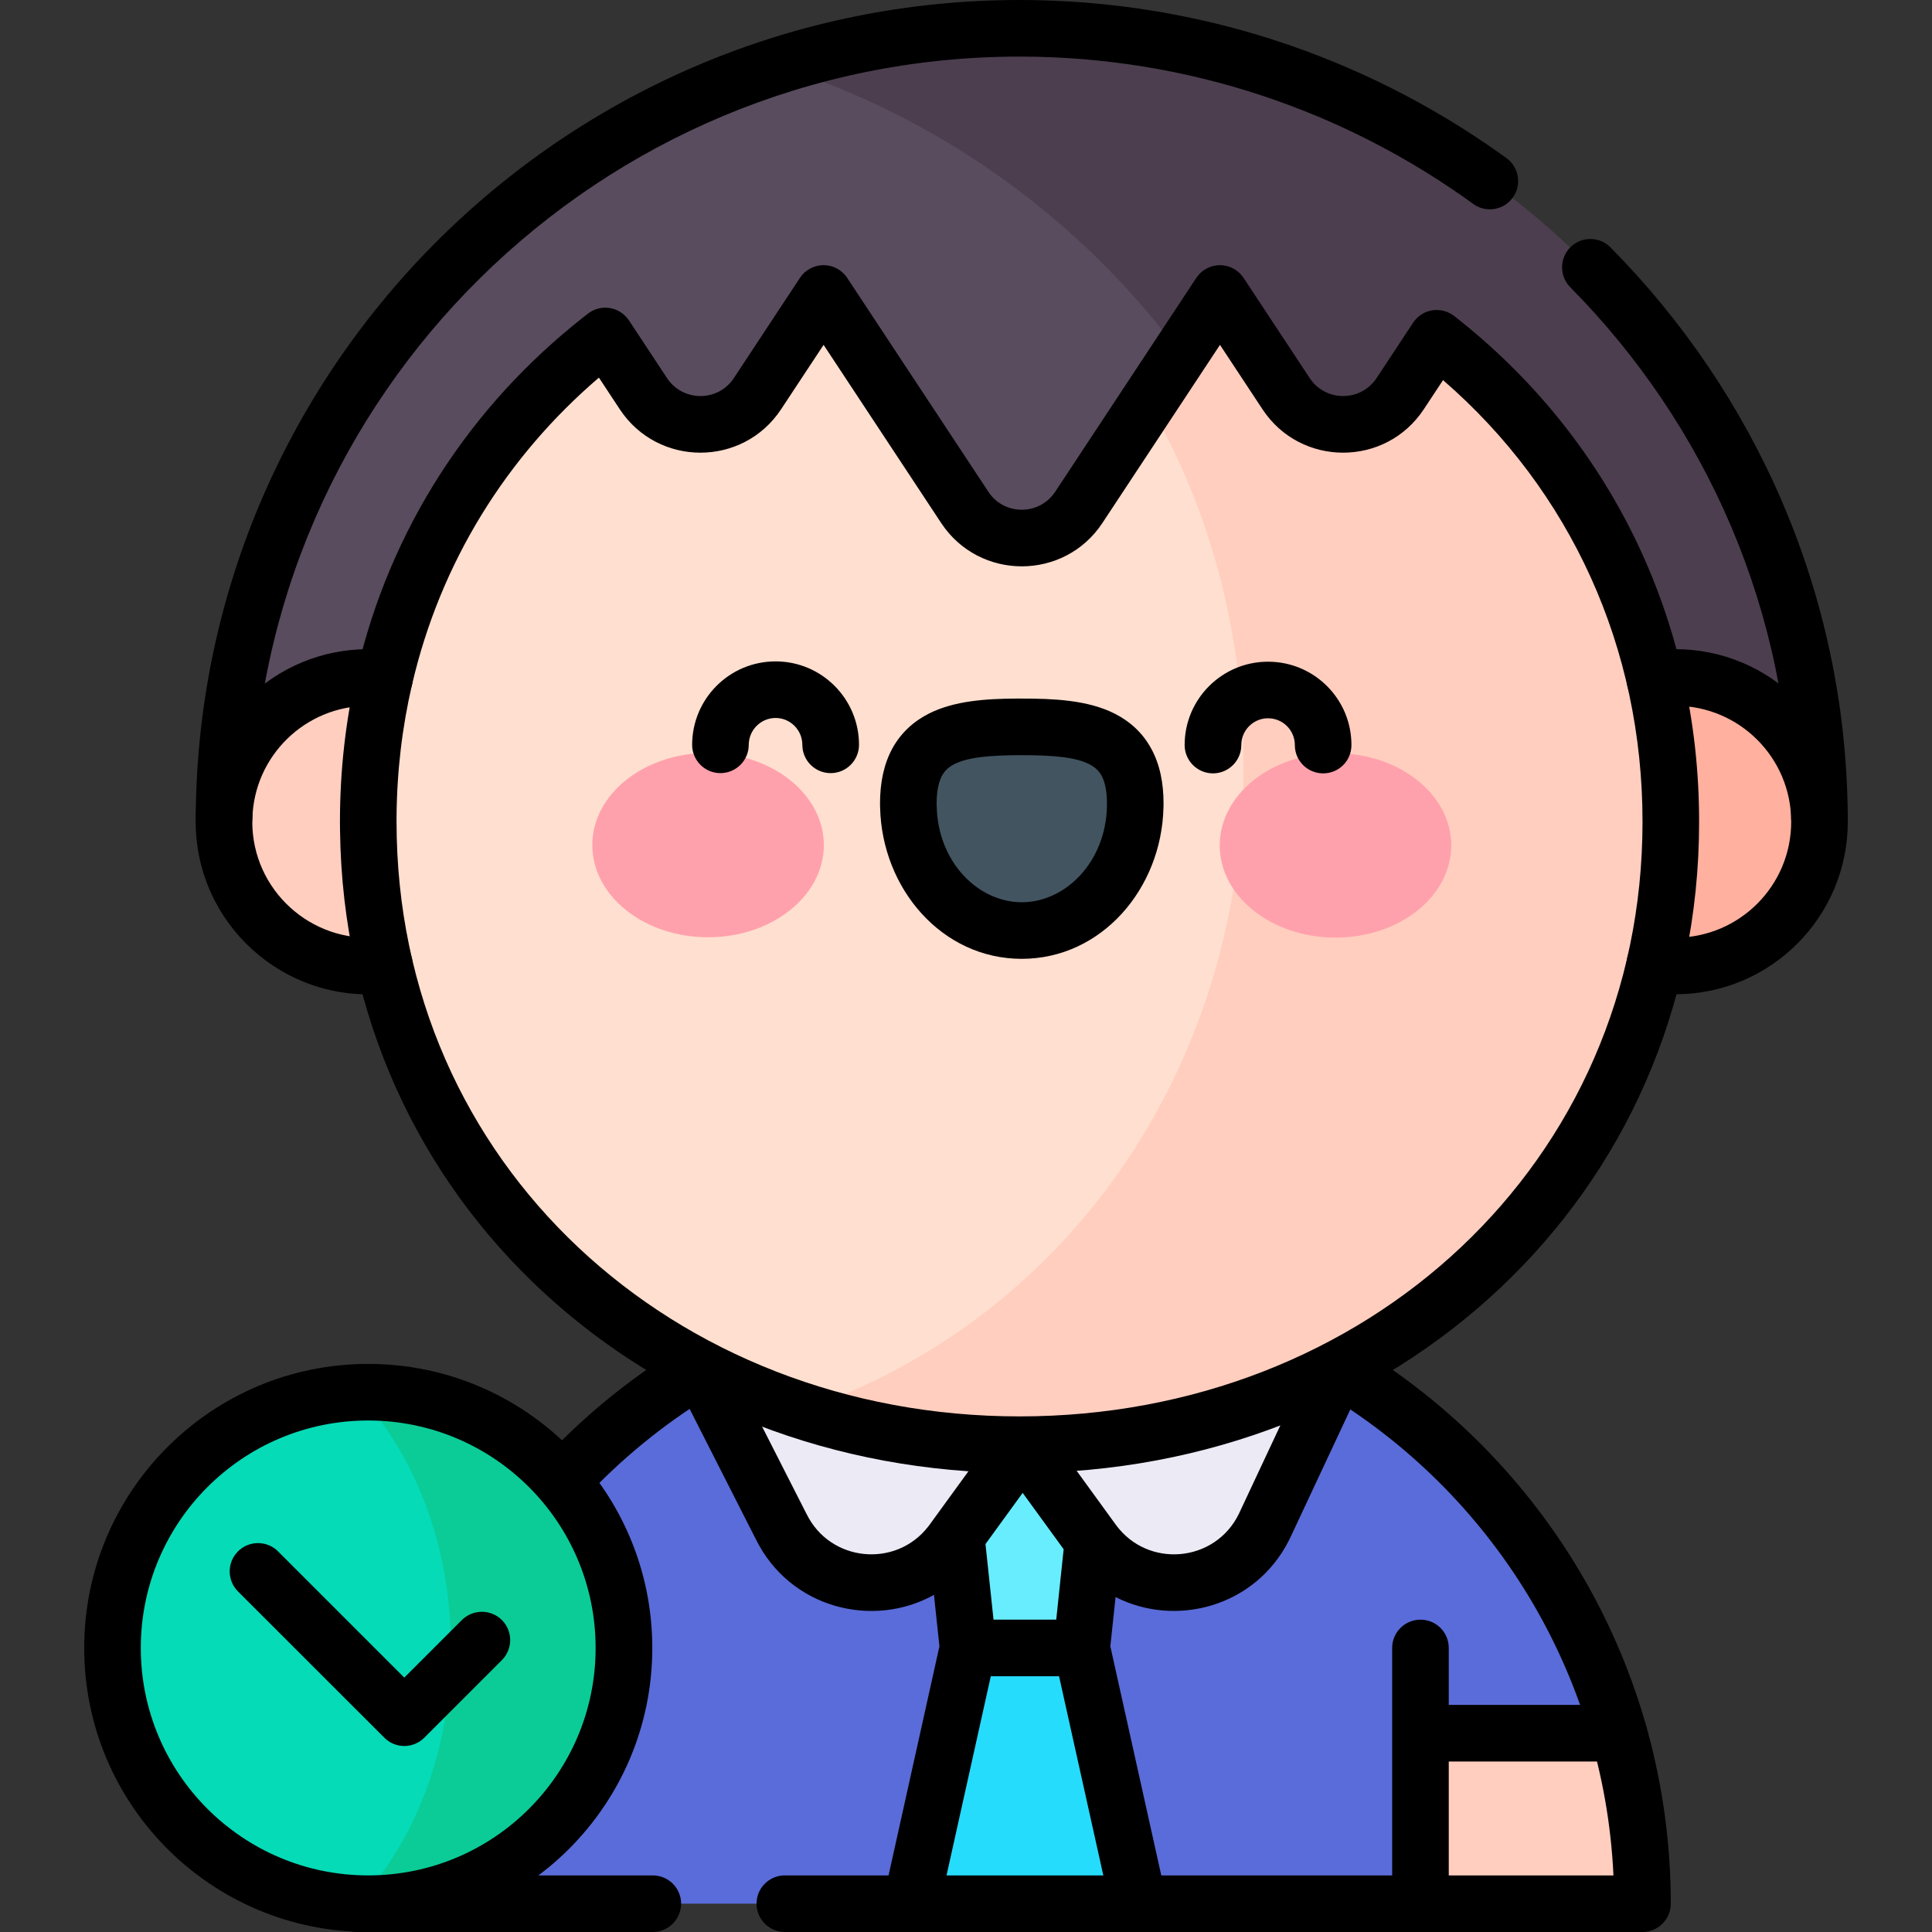
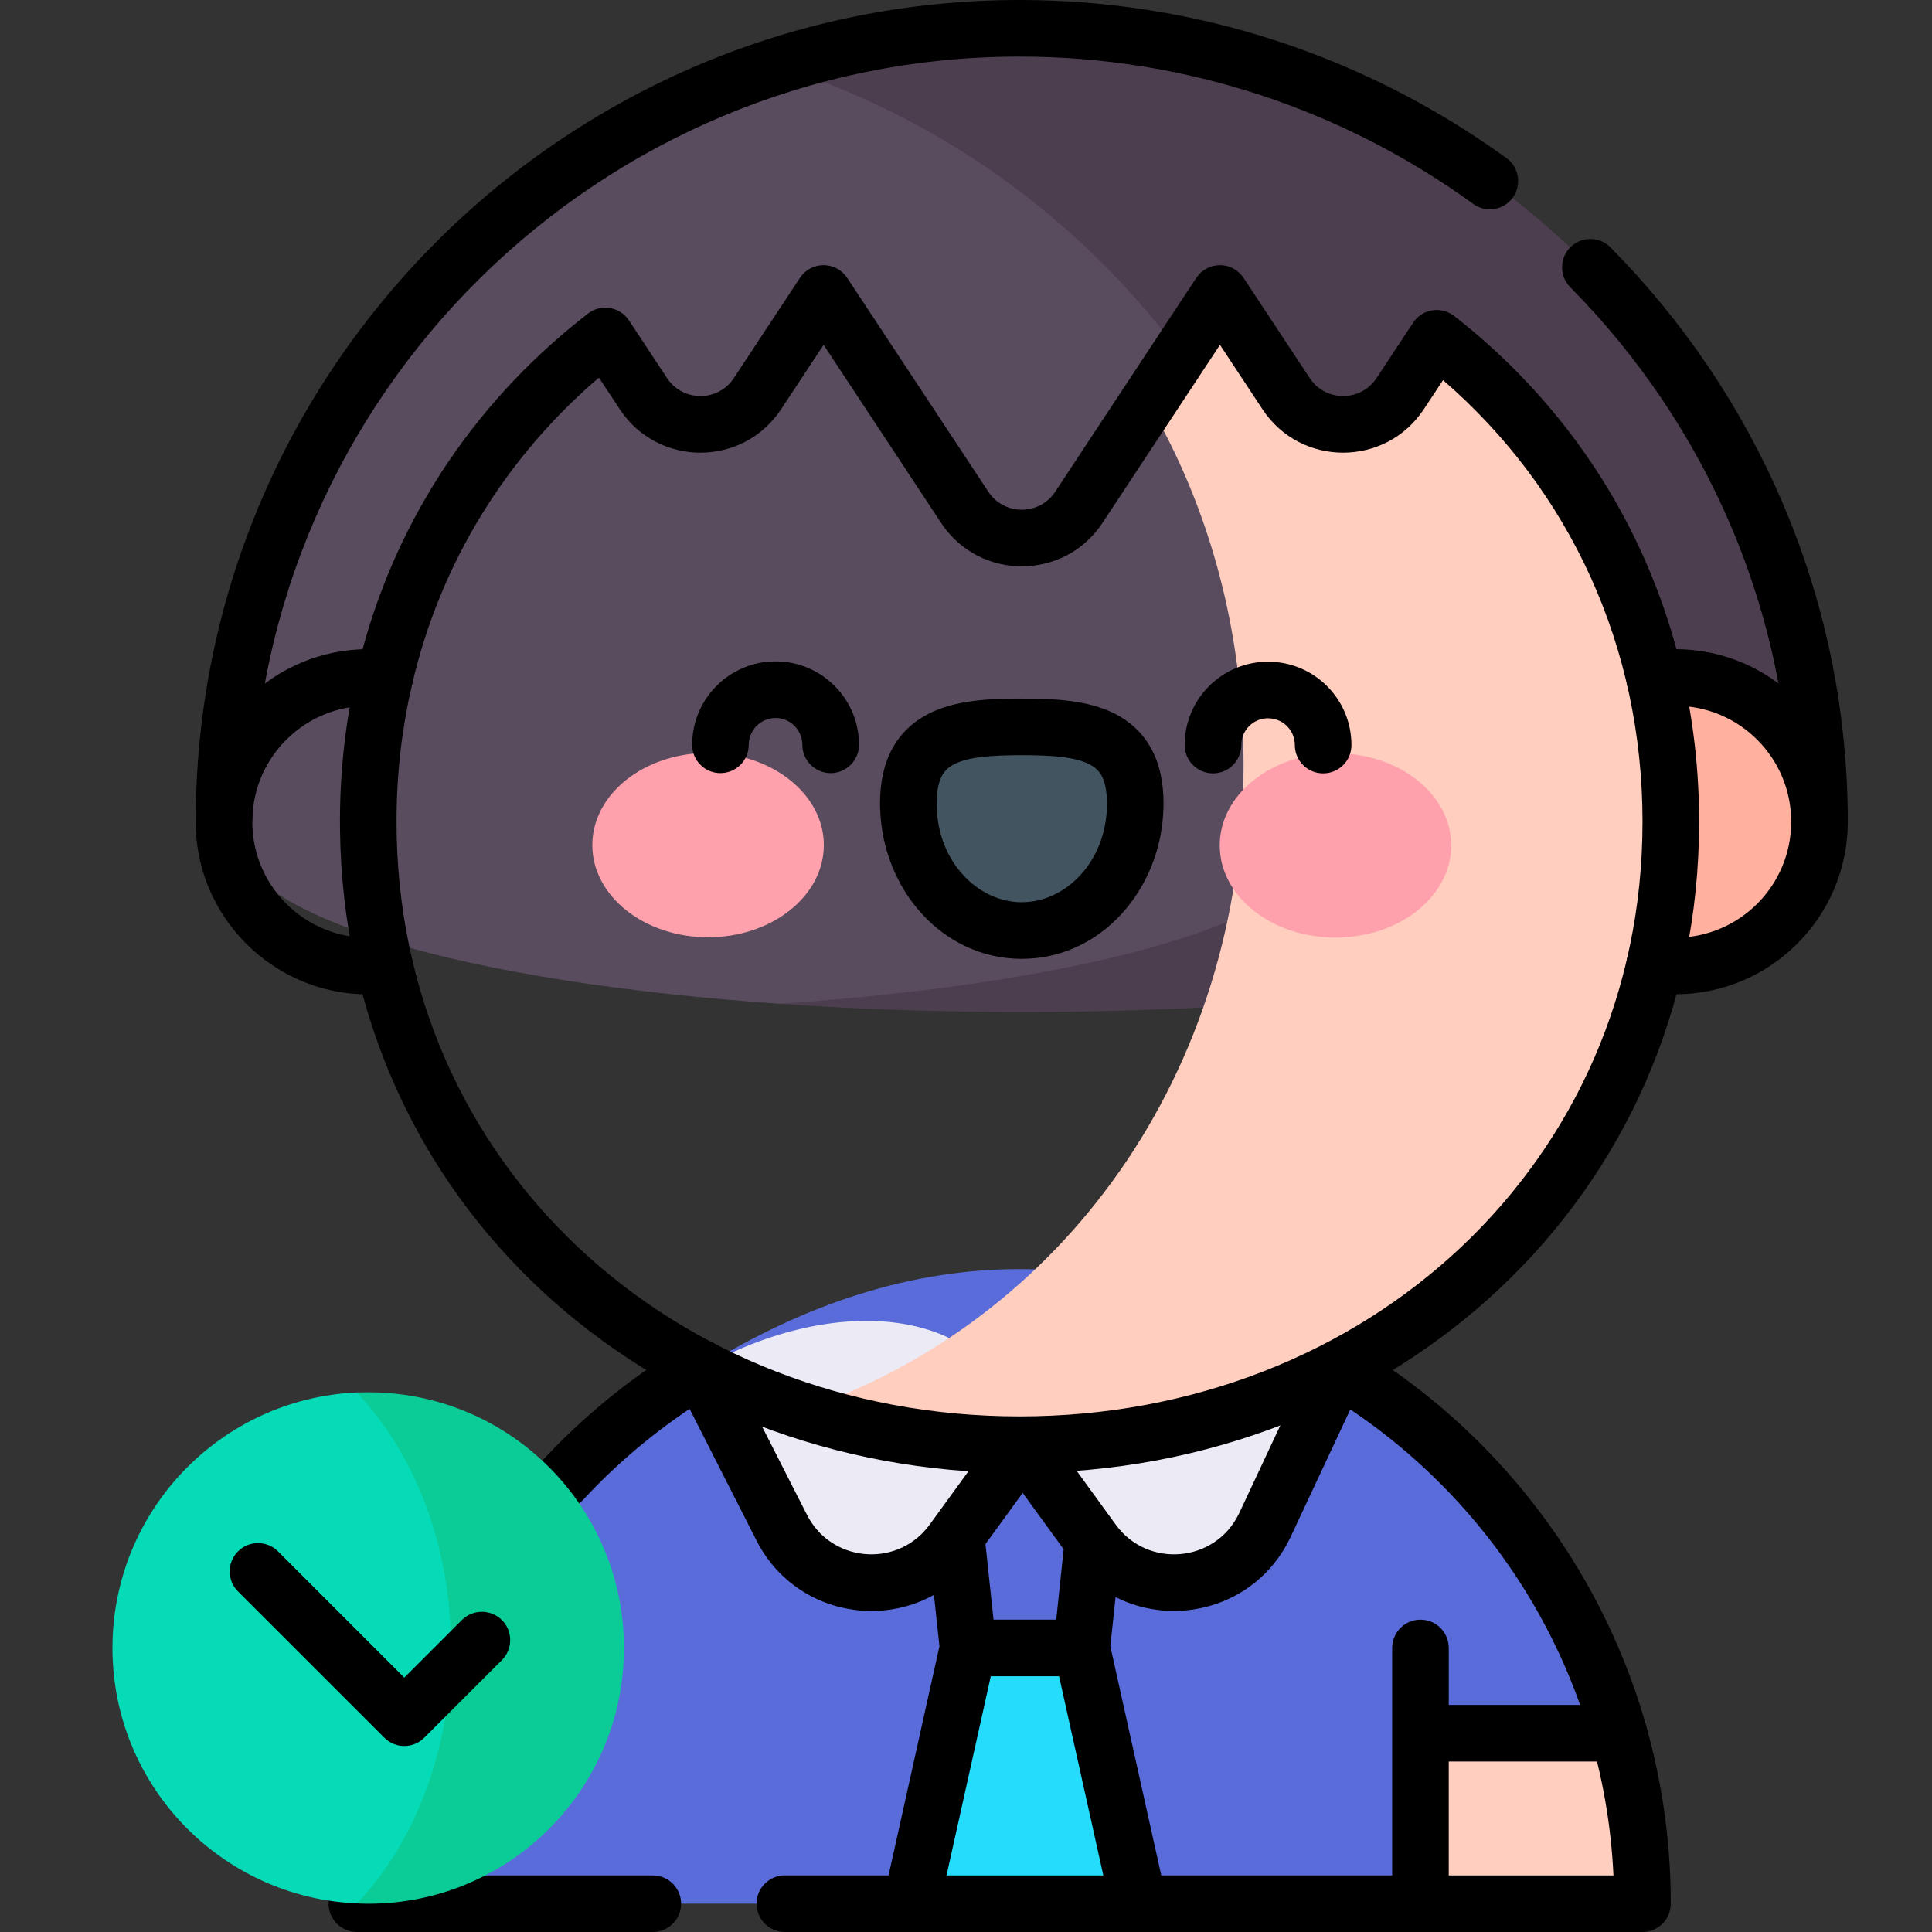
<svg xmlns="http://www.w3.org/2000/svg" width="24" height="24" viewBox="0 0 24 24" fill="none">
  <rect x="0" y="0" width="24" height="24" fill="#333333" stroke="none" />
  <g clip-path="url(#clip0_4246_1915)">
    <path d="M8.705 16.999C11.345 15.354 13.985 15.354 16.625 16.999C18.3 17.998 19.566 19.613 20.11 21.53L17.646 23.648H4.575L5.22 21.53C5.765 19.613 7.03 17.998 8.705 16.999Z" fill="#5A6CD9" />
    <path d="M17.646 21.531V23.649H20.403C20.403 22.915 20.301 22.204 20.11 21.531H17.646Z" fill="#FFCEBF" />
-     <path d="M12.704 17.212L11.787 18.329L11.878 19.084L12.026 20.472C12.175 21.248 13.438 21.342 13.438 20.472L13.577 19.148C13.576 19.147 13.576 19.146 13.575 19.146L13.653 18.378L12.704 17.212Z" fill="#67EDFD" />
    <path d="M12.026 20.472L11.32 23.648H14.144L13.438 20.472H12.026Z" fill="#26DCFD" />
    <path d="M8.705 16.999L9.703 18.961C10.116 19.805 11.28 19.907 11.833 19.146L12.704 17.947C12.691 17.947 12.678 17.691 12.665 17.691C12.312 16.27 10.456 16.016 8.705 16.999Z" fill="#ECEAF5" />
    <path d="M12.704 17.946L13.575 19.146C13.576 19.146 13.576 19.147 13.577 19.148C14.13 19.907 15.293 19.805 15.705 18.961L16.625 16.999C15.026 15.953 13.198 16.714 12.704 17.946Z" fill="#ECEAF5" />
    <path d="M17.997 23.648V21.882H20.11C20.304 21.882 20.461 21.724 20.461 21.53C20.461 21.336 20.304 21.179 20.11 21.179H17.997V20.471C17.997 20.277 17.84 20.12 17.646 20.12C17.452 20.12 17.294 20.277 17.294 20.471V23.648C17.294 23.843 17.452 24 17.646 24C17.84 24 17.997 23.843 17.997 23.648ZM16.774 16.68C16.604 16.601 16.402 16.669 16.315 16.833L16.307 16.849L15.389 18.807C15.092 19.413 14.258 19.485 13.861 18.941C13.861 18.94 13.86 18.94 13.86 18.939C13.86 18.939 13.859 18.938 13.859 18.938L12.989 17.74L12.976 17.723C12.909 17.642 12.81 17.595 12.704 17.595C12.592 17.595 12.486 17.649 12.42 17.74L11.549 18.939L11.549 18.939L11.53 18.964C11.126 19.483 10.311 19.404 10.019 18.806L10.016 18.801L9.018 16.839C8.93 16.666 8.719 16.597 8.546 16.685C8.373 16.773 8.304 16.985 8.392 17.158L9.389 19.12C9.813 19.979 10.843 20.235 11.602 19.812L11.67 20.451L10.977 23.572L10.973 23.59C10.942 23.773 11.06 23.951 11.244 23.991C11.427 24.032 11.609 23.921 11.659 23.742L11.663 23.725L12.308 20.823H13.156L13.801 23.725C13.843 23.914 14.03 24.034 14.22 23.991C14.41 23.949 14.529 23.762 14.487 23.572L13.793 20.451L13.858 19.839C14.605 20.22 15.589 19.963 16.009 19.14L16.021 19.115C16.022 19.113 16.023 19.112 16.024 19.11L16.943 17.148L16.951 17.131C17.021 16.959 16.945 16.76 16.774 16.68ZM13.213 19.245L13.121 20.12H12.342L12.242 19.181L12.704 18.545L13.213 19.245ZM13.867 18.949C13.867 18.95 13.868 18.95 13.868 18.951C13.868 18.95 13.867 18.95 13.867 18.948C13.866 18.948 13.866 18.948 13.866 18.948C13.866 18.948 13.867 18.949 13.867 18.949Z" fill="black" />
    <path d="M16.805 16.697C16.639 16.597 16.423 16.652 16.323 16.818C16.224 16.985 16.278 17.201 16.445 17.3C18.533 18.547 19.925 20.77 20.043 23.297H9.75L9.732 23.297C9.546 23.307 9.398 23.46 9.398 23.648C9.398 23.836 9.546 23.99 9.732 23.999L9.75 24H20.403C20.597 24 20.755 23.842 20.755 23.648C20.755 20.723 19.196 18.124 16.805 16.697ZM4.434 23.297L4.416 23.297C4.23 23.307 4.082 23.46 4.082 23.648C4.082 23.836 4.23 23.99 4.416 23.999L4.434 24H8.109C8.303 24 8.461 23.842 8.461 23.648C8.461 23.454 8.303 23.297 8.109 23.297H4.434ZM9.007 16.818C8.911 16.657 8.705 16.601 8.541 16.688L8.525 16.697L8.462 16.734C7.819 17.126 7.234 17.606 6.723 18.159C6.591 18.302 6.6 18.524 6.743 18.656C6.885 18.788 7.108 18.779 7.239 18.636C7.706 18.131 8.241 17.693 8.828 17.335L8.885 17.3L8.901 17.291C9.055 17.188 9.103 16.98 9.007 16.818Z" fill="black" />
    <path d="M2.783 10.161C2.803 5.785 5.693 2.083 9.662 0.817C17.254 0.817 18.663 5.785 18.683 10.161C18.683 11.438 16.824 12.469 9.687 12.469C5.914 12.207 2.783 11.438 2.783 10.161Z" fill="#594C5E" />
    <path d="M16.59 10.162C16.57 5.786 13.644 2.083 9.662 0.818C10.609 0.515 11.618 0.352 12.665 0.352C18.093 0.352 22.577 4.74 22.602 10.162C22.602 12.097 15.406 12.867 9.687 12.47C13.459 12.208 16.59 11.438 16.59 10.162Z" fill="#4C3E4F" />
    <path d="M1.397 20.472C1.397 18.765 2.744 17.372 4.433 17.298C7.996 17.298 7.996 23.645 4.434 23.645C2.744 23.571 1.397 22.179 1.397 20.472Z" fill="#05DBB7" />
    <path d="M4.433 17.299C6.251 17.219 7.751 18.67 7.751 20.472C7.751 22.226 6.329 23.649 4.574 23.649C4.527 23.649 4.48 23.647 4.434 23.645C5.147 22.894 5.602 21.752 5.602 20.472C5.602 19.192 5.146 18.05 4.433 17.299Z" fill="#0BCC97" />
-     <path d="M2.783 10.162C2.783 10.177 2.783 10.192 2.783 10.208C2.783 11.281 3.719 12.109 4.776 11.989C6.39 11.989 6.39 8.427 4.776 8.427C3.733 8.308 2.81 9.112 2.783 10.162Z" fill="#FFCEBF" />
    <path d="M20.556 8.434C18.686 8.435 18.687 11.982 20.556 11.982C21.622 12.138 22.603 11.309 22.603 10.208C22.603 9.216 21.799 8.416 20.811 8.416C20.679 8.416 20.6 8.43 20.556 8.434Z" fill="#FFB09E" />
-     <path d="M7.261 4.382C7.396 4.268 7.601 4.297 7.698 4.445C7.962 4.826 8.004 4.957 8.181 5.094C8.555 5.386 9.127 5.318 9.41 4.89L9.984 4.019C10.101 3.842 10.361 3.842 10.477 4.019L11.985 6.302C12.32 6.811 13.066 6.811 13.401 6.302L14.261 5C19.554 5.256 19.907 18.33 9.958 17.522C6.83 16.504 4.575 13.74 4.575 10.208C4.575 7.883 5.563 5.81 7.261 4.382Z" fill="#FFDFCF" />
    <path d="M15.448 9.501C15.448 7.854 15.031 6.312 14.261 5L14.908 4.019C15.025 3.842 15.284 3.842 15.401 4.019L15.976 4.89C16.312 5.399 17.058 5.399 17.393 4.89L17.667 4.475C17.765 4.327 17.971 4.298 18.106 4.413C19.8 5.857 20.755 7.923 20.755 10.208C20.755 14.65 17.16 17.946 12.665 17.946C11.717 17.946 10.805 17.798 9.958 17.522C13.163 16.436 15.448 13.366 15.448 9.501Z" fill="#FFCEBF" />
    <path d="M7.358 10.498C7.358 11.13 8.001 11.643 8.795 11.643C9.589 11.644 10.233 11.131 10.234 10.499C10.234 9.867 9.59 9.354 8.796 9.353C8.002 9.353 7.358 9.865 7.358 10.498Z" fill="#FFA1AC" />
    <path d="M11.284 9.982C11.283 10.853 11.914 11.559 12.692 11.56C13.471 11.56 14.102 10.854 14.102 9.983C14.103 9.112 13.472 9.03 12.694 9.029C11.915 9.029 11.284 9.111 11.284 9.982Z" fill="#425460" />
    <path d="M15.152 10.502C15.151 11.134 15.795 11.647 16.589 11.647C17.384 11.648 18.027 11.136 18.028 10.503C18.028 9.87 17.385 9.357 16.591 9.357C15.796 9.356 15.152 9.869 15.152 10.502Z" fill="#FFA1AC" />
    <path d="M20.006 3.073C19.87 2.935 19.647 2.934 19.509 3.07C19.371 3.207 19.37 3.43 19.506 3.568C21.192 5.272 22.238 7.599 22.251 10.163L22.251 10.181C22.262 10.367 22.416 10.514 22.604 10.513C22.798 10.512 22.955 10.354 22.954 10.16L22.953 10.095C22.923 7.363 21.8 4.887 20.006 3.073ZM12.665 0C7.067 3.84153e-06 2.493 4.509 2.432 10.094L2.432 10.16L2.432 10.178C2.441 10.364 2.594 10.512 2.782 10.513C2.97 10.514 3.124 10.367 3.134 10.181L3.135 10.163L3.135 10.102C3.192 4.904 7.45 0.703 12.665 0.703C14.762 0.703 16.713 1.382 18.301 2.533L18.316 2.544C18.472 2.645 18.682 2.607 18.792 2.455C18.906 2.298 18.871 2.078 18.714 1.964L18.634 1.907C16.945 0.707 14.881 0 12.665 0Z" fill="black" />
    <path d="M3.134 10.208L3.135 10.173C3.135 10.172 3.135 10.171 3.135 10.171C3.154 9.392 3.792 8.768 4.575 8.768C4.63 8.768 4.683 8.771 4.736 8.777L4.754 8.778C4.939 8.79 5.103 8.654 5.125 8.467C5.147 8.274 5.009 8.1 4.816 8.078L4.786 8.075C4.716 8.068 4.646 8.064 4.575 8.064C3.41 8.064 2.462 8.993 2.432 10.151H2.432C2.431 10.172 2.431 10.193 2.431 10.208C2.431 11.48 3.532 12.467 4.786 12.341L4.815 12.338L4.833 12.335C5.017 12.305 5.146 12.136 5.125 11.949C5.104 11.762 4.939 11.626 4.754 11.638L4.736 11.639L4.696 11.643C3.863 11.716 3.134 11.056 3.134 10.208ZM22.954 10.208C22.954 9.021 21.993 8.064 20.811 8.064C20.708 8.064 20.606 8.072 20.505 8.087L20.487 8.09C20.305 8.126 20.181 8.299 20.209 8.485C20.237 8.678 20.415 8.81 20.607 8.782L20.632 8.779C20.69 8.771 20.75 8.768 20.811 8.768C21.605 8.768 22.251 9.411 22.251 10.208C22.251 11.004 21.606 11.648 20.811 11.648H20.811L20.785 11.648C20.726 11.647 20.666 11.642 20.607 11.634L20.589 11.632C20.404 11.614 20.236 11.745 20.208 11.931C20.18 12.123 20.313 12.301 20.506 12.329L20.544 12.335C20.632 12.346 20.721 12.352 20.811 12.351V12.351C20.811 12.351 20.811 12.351 20.811 12.351C20.811 12.351 20.811 12.351 20.811 12.351V12.351C21.995 12.351 22.954 11.391 22.954 10.208Z" fill="black" />
    <path d="M10.231 3.294C10.113 3.294 10.002 3.353 9.937 3.452L9.116 4.697H9.116C8.923 4.99 8.496 4.994 8.295 4.71L8.286 4.697L7.813 3.98L7.802 3.965C7.748 3.892 7.668 3.842 7.577 3.827C7.481 3.811 7.382 3.835 7.305 3.895L7.239 3.947C5.855 5.036 4.848 6.556 4.433 8.348H4.433C4.295 8.941 4.223 9.563 4.223 10.208L4.224 10.318C4.283 14.944 8.06 18.298 12.665 18.298C17.325 18.298 21.107 14.873 21.107 10.208C21.107 7.699 20.003 5.44 18.064 3.925L18.049 3.914C17.974 3.862 17.881 3.841 17.791 3.855C17.694 3.871 17.608 3.927 17.554 4.009L17.1 4.697H17.1C16.903 4.994 16.466 4.994 16.27 4.697L15.448 3.452L15.435 3.434C15.369 3.346 15.265 3.294 15.155 3.294C15.037 3.294 14.926 3.353 14.861 3.452L13.108 6.109L13.108 6.109L13.098 6.123C12.898 6.406 12.471 6.402 12.278 6.109L12.278 6.109L10.524 3.452L10.511 3.434C10.445 3.346 10.342 3.294 10.231 3.294ZM20.404 10.208C20.404 14.447 16.977 17.595 12.665 17.595C8.37 17.595 4.926 14.462 4.926 10.208V10.208L4.926 10.153C4.93 9.581 4.996 9.031 5.118 8.507L5.118 8.507C5.472 6.979 6.298 5.668 7.44 4.691L7.699 5.084L7.699 5.084C8.174 5.803 9.228 5.803 9.703 5.084L9.703 5.084L10.231 4.284L11.691 6.496L11.691 6.496C12.165 7.215 13.221 7.215 13.695 6.496V6.496L15.155 4.284L15.683 5.084L15.683 5.084C16.157 5.803 17.212 5.803 17.687 5.084V5.084L17.926 4.722C19.51 6.094 20.404 8.044 20.404 10.208Z" fill="black" />
    <path d="M12.694 8.678L12.622 8.678C12.26 8.68 11.857 8.703 11.538 8.865C11.355 8.958 11.196 9.097 11.086 9.296C10.979 9.492 10.932 9.723 10.932 9.981L10.933 10.03C10.955 11.037 11.699 11.911 12.692 11.911H12.692C13.685 11.911 14.43 11.039 14.453 10.031L14.454 9.983C14.454 9.724 14.408 9.494 14.3 9.298C14.191 9.098 14.032 8.959 13.849 8.866C13.509 8.693 13.074 8.678 12.694 8.678H12.694ZM12.694 9.381C13.092 9.381 13.361 9.407 13.531 9.493C13.603 9.53 13.65 9.575 13.684 9.635C13.719 9.7 13.751 9.806 13.751 9.983V9.983L13.751 10.017C13.735 10.714 13.232 11.208 12.693 11.208C12.153 11.208 11.651 10.713 11.636 10.015L11.635 9.982C11.635 9.805 11.668 9.699 11.703 9.634C11.736 9.574 11.783 9.529 11.856 9.492C12.025 9.406 12.295 9.381 12.694 9.381ZM15.42 9.255C15.42 9.077 15.56 8.932 15.735 8.923L15.752 8.923H15.753C15.937 8.923 16.085 9.072 16.085 9.256C16.085 9.45 16.242 9.607 16.436 9.607C16.631 9.608 16.788 9.451 16.788 9.256C16.789 8.684 16.325 8.22 15.753 8.22V8.22C15.753 8.22 15.753 8.22 15.753 8.22C15.753 8.22 15.753 8.22 15.753 8.22V8.22C15.181 8.219 14.716 8.683 14.716 9.255C14.716 9.449 14.874 9.607 15.068 9.607C15.262 9.607 15.42 9.449 15.42 9.255ZM10.671 9.253C10.671 8.681 10.207 8.216 9.635 8.216C9.062 8.216 8.599 8.679 8.598 9.252C8.598 9.446 8.755 9.604 8.949 9.604C9.143 9.604 9.301 9.447 9.301 9.253C9.302 9.068 9.451 8.919 9.635 8.919C9.818 8.919 9.967 9.069 9.967 9.253C9.967 9.447 10.125 9.604 10.319 9.604C10.513 9.604 10.67 9.447 10.671 9.253Z" fill="black" />
-     <path d="M1.749 20.472C1.749 18.911 3.014 17.646 4.574 17.646C6.134 17.646 7.399 18.911 7.399 20.472C7.399 22.032 6.134 23.297 4.574 23.297C3.014 23.297 1.749 22.032 1.749 20.472ZM1.046 20.472C1.046 22.421 2.625 24 4.574 24C6.523 24 8.103 22.421 8.103 20.472C8.103 18.523 6.523 16.943 4.574 16.943C2.625 16.943 1.046 18.523 1.046 20.472Z" fill="black" />
    <path d="M3.441 19.259C3.303 19.135 3.089 19.139 2.956 19.272C2.819 19.409 2.819 19.632 2.956 19.769L4.774 21.586C4.911 21.724 5.133 21.724 5.271 21.586L6.235 20.622L5.737 20.125L5.022 20.84L3.454 19.272L3.441 19.259ZM6.235 20.125C6.097 19.988 5.875 19.988 5.737 20.125L6.235 20.622C6.372 20.485 6.372 20.262 6.235 20.125Z" fill="black" />
  </g>
  <defs>
    <clipPath id="clip0_4246_1915">
      <rect width="24" height="24" fill="white" transform="matrix(-1 0 0 1 24 0)" />
    </clipPath>
  </defs>
</svg>